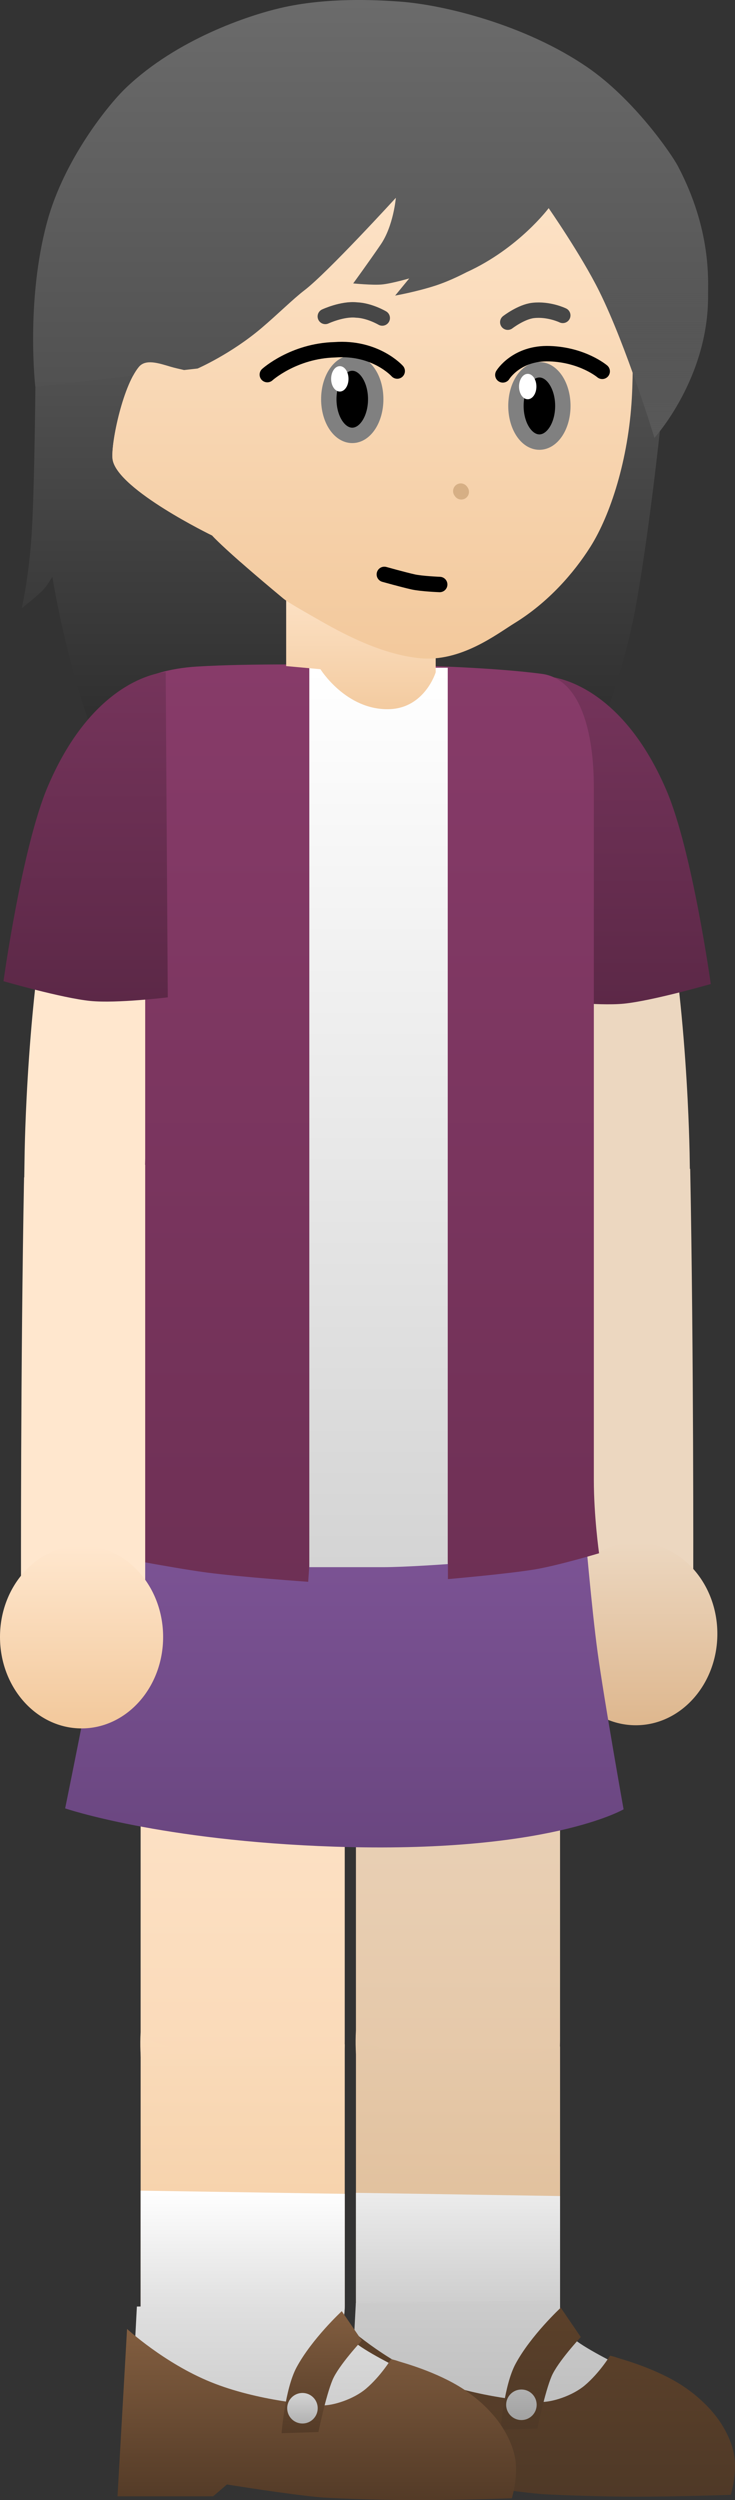
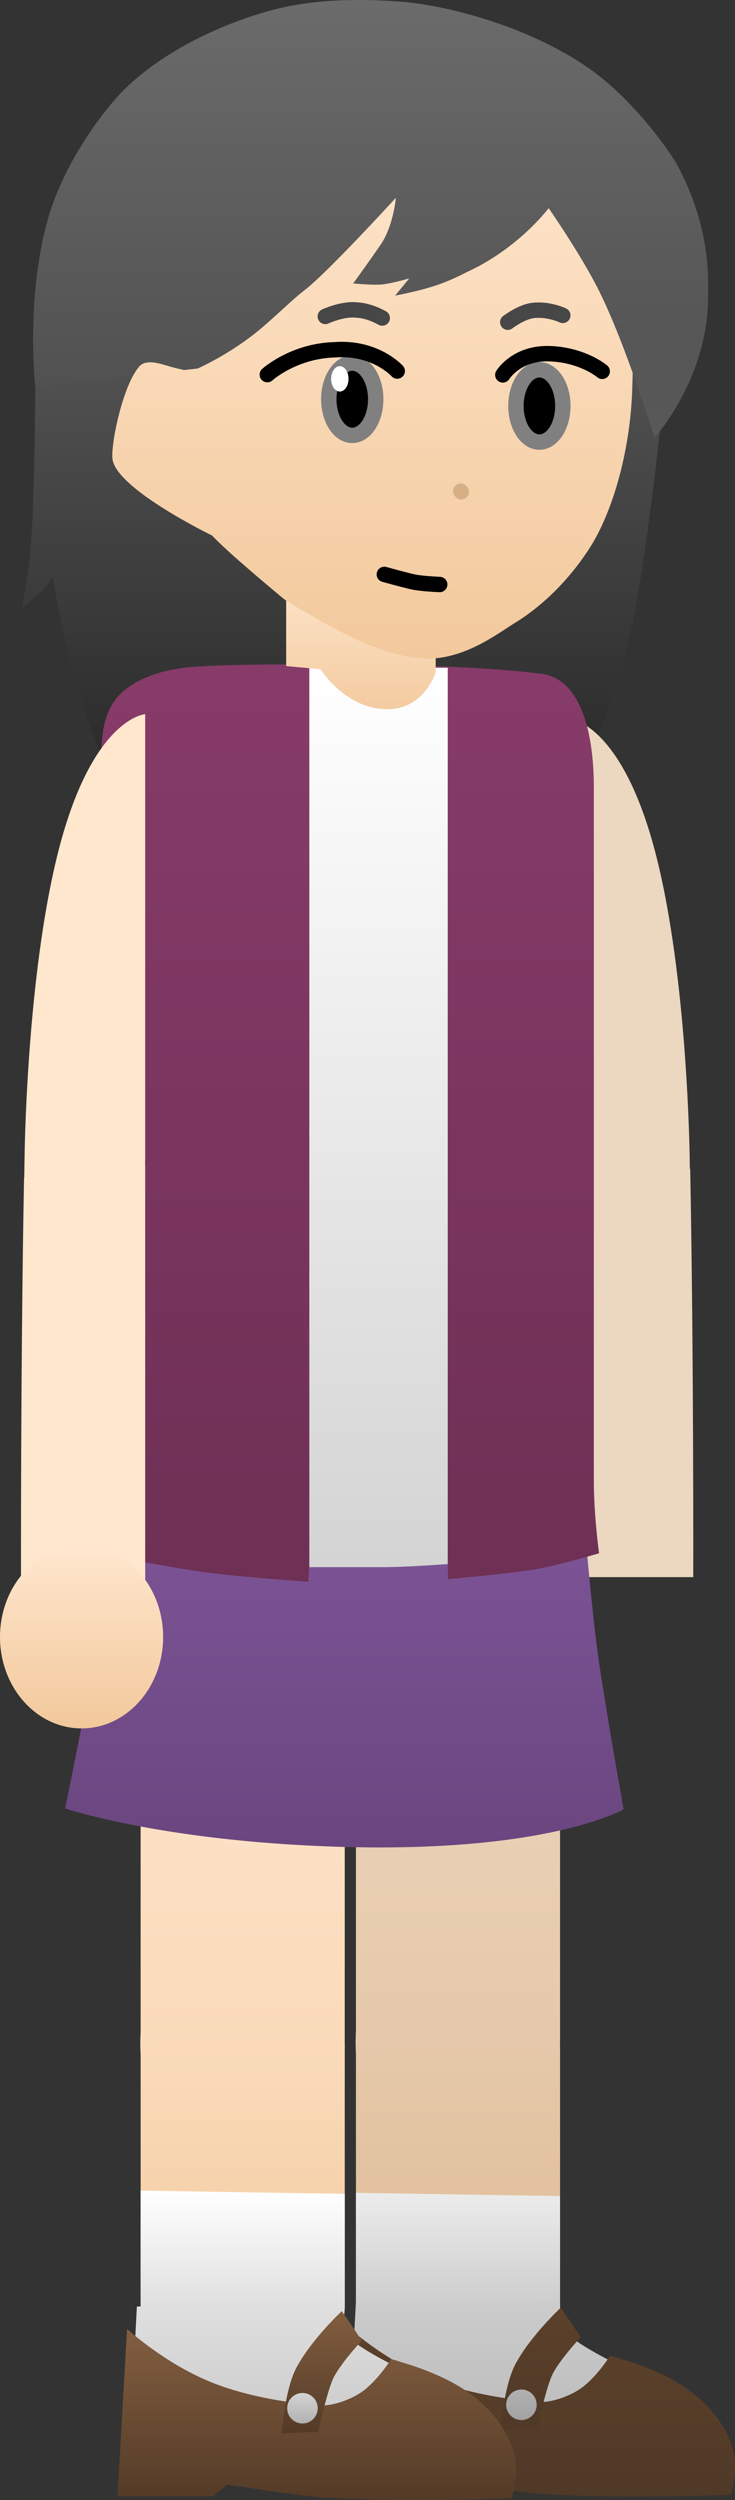
<svg xmlns="http://www.w3.org/2000/svg" version="1.1" width="47.788" height="162.333" viewBox="0,0,47.788,162.333">
  <rect x="0" y="0" width="47.788" height="162.333" fill="#333333" stroke="none" />
  <defs>
    <linearGradient x1="245.875" y1="202.754" x2="245.875" y2="238.922" gradientUnits="userSpaceOnUse" id="color-1">
      <stop offset="0" stop-color="#ecd7c0" />
      <stop offset="1" stop-color="#e4c5a4" />
    </linearGradient>
    <linearGradient x1="245.885" y1="231.215" x2="245.885" y2="254.26" gradientUnits="userSpaceOnUse" id="color-2">
      <stop offset="0" stop-color="#e5c9aa" />
      <stop offset="1" stop-color="#deb890" />
    </linearGradient>
    <linearGradient x1="245.885" y1="241.215" x2="245.885" y2="254.26" gradientUnits="userSpaceOnUse" id="color-3">
      <stop offset="0" stop-color="#ececec" />
      <stop offset="1" stop-color="#b5b5b5" />
    </linearGradient>
    <linearGradient x1="247.689" y1="248.187" x2="247.689" y2="256.968" gradientUnits="userSpaceOnUse" id="color-4">
      <stop offset="0" stop-color="#cccccc" />
      <stop offset="1" stop-color="#bbbbbb" />
    </linearGradient>
    <linearGradient x1="250.938" y1="249.829" x2="250.938" y2="260.943" gradientUnits="userSpaceOnUse" id="color-5">
      <stop offset="0" stop-color="#5c412a" />
      <stop offset="1" stop-color="#4f3927" />
    </linearGradient>
    <linearGradient x1="251.26" y1="248.673" x2="251.26" y2="256.596" gradientUnits="userSpaceOnUse" id="color-6">
      <stop offset="0" stop-color="#5c412a" />
      <stop offset="1" stop-color="#4f3927" />
    </linearGradient>
    <linearGradient x1="250.007" y1="253.985" x2="250.007" y2="255.969" gradientUnits="userSpaceOnUse" id="color-7">
      <stop offset="0" stop-color="#b1b1b1" />
      <stop offset="1" stop-color="#a2a2a2" />
    </linearGradient>
    <linearGradient x1="231.875" y1="202.862" x2="231.875" y2="239.029" gradientUnits="userSpaceOnUse" id="color-8">
      <stop offset="0" stop-color="#ffe7ce" />
      <stop offset="1" stop-color="#f9d7b4" />
    </linearGradient>
    <linearGradient x1="231.885" y1="231.072" x2="231.885" y2="254.117" gradientUnits="userSpaceOnUse" id="color-9">
      <stop offset="0" stop-color="#fadbba" />
      <stop offset="1" stop-color="#f2c99c" />
    </linearGradient>
    <linearGradient x1="231.885" y1="241.072" x2="231.885" y2="254.117" gradientUnits="userSpaceOnUse" id="color-10">
      <stop offset="0" stop-color="#ffffff" />
      <stop offset="1" stop-color="#c9c9c9" />
    </linearGradient>
    <linearGradient x1="238.567" y1="118.817" x2="238.567" y2="177.292" gradientUnits="userSpaceOnUse" id="color-11">
      <stop offset="0" stop-color="#575757" />
      <stop offset="1" stop-color="#000000" />
    </linearGradient>
    <linearGradient x1="256.977" y1="142.769" x2="256.977" y2="164.043" gradientUnits="userSpaceOnUse" id="color-12">
      <stop offset="0" stop-color="#75345b" />
      <stop offset="1" stop-color="#5c2847" />
    </linearGradient>
    <linearGradient x1="257.444" y1="198.981" x2="257.444" y2="210.855" gradientUnits="userSpaceOnUse" id="color-13">
      <stop offset="0" stop-color="#ecd7c0" />
      <stop offset="1" stop-color="#deb78e" />
    </linearGradient>
    <linearGradient x1="238.497" y1="197.909" x2="238.497" y2="218.789" gradientUnits="userSpaceOnUse" id="color-14">
      <stop offset="0" stop-color="#7d5496" />
      <stop offset="1" stop-color="#6a4680" />
    </linearGradient>
    <linearGradient x1="238.715" y1="141.974" x2="238.715" y2="201.54" gradientUnits="userSpaceOnUse" id="color-15">
      <stop offset="0" stop-color="#873b69" />
      <stop offset="1" stop-color="#6e3055" />
    </linearGradient>
    <linearGradient x1="240.717" y1="142.19" x2="240.717" y2="200.59" gradientUnits="userSpaceOnUse" id="color-16">
      <stop offset="0" stop-color="#ffffff" />
      <stop offset="1" stop-color="#d4d4d4" />
    </linearGradient>
    <linearGradient x1="221.674" y1="142.474" x2="221.674" y2="163.868" gradientUnits="userSpaceOnUse" id="color-17">
      <stop offset="0" stop-color="#75345b" />
      <stop offset="1" stop-color="#5c2847" />
    </linearGradient>
    <linearGradient x1="239.573" y1="135.602" x2="239.573" y2="145.932" gradientUnits="userSpaceOnUse" id="color-18">
      <stop offset="0" stop-color="#ffe7ce" />
      <stop offset="1" stop-color="#f2c89b" />
    </linearGradient>
    <linearGradient x1="240.328" y1="105.823" x2="240.328" y2="142.444" gradientUnits="userSpaceOnUse" id="color-19">
      <stop offset="0" stop-color="#ffe7ce" />
      <stop offset="1" stop-color="#f2c89b" />
    </linearGradient>
    <linearGradient x1="240.203" y1="98.833" x2="240.203" y2="126.093" gradientUnits="userSpaceOnUse" id="color-20">
      <stop offset="0" stop-color="#6b6b6b" />
      <stop offset="1" stop-color="#4f4f4f" />
    </linearGradient>
    <linearGradient x1="221.674" y1="142.474" x2="221.674" y2="162.069" gradientUnits="userSpaceOnUse" id="color-21">
      <stop offset="0" stop-color="#4c4c4c" />
      <stop offset="1" stop-color="#2f2f2f" />
    </linearGradient>
    <linearGradient x1="221.409" y1="199.186" x2="221.409" y2="211.06" gradientUnits="userSpaceOnUse" id="color-22">
      <stop offset="0" stop-color="#ffe7ce" />
      <stop offset="1" stop-color="#f2c89b" />
    </linearGradient>
    <linearGradient x1="240.328" y1="105.823" x2="240.328" y2="142.444" gradientUnits="userSpaceOnUse" id="color-23">
      <stop offset="0" stop-color="#ffe7ce" />
      <stop offset="1" stop-color="#f2c89b" />
    </linearGradient>
    <linearGradient x1="258.001" y1="115.124" x2="258.001" y2="127.259" gradientUnits="userSpaceOnUse" id="color-24">
      <stop offset="0" stop-color="#595959" stop-opacity="0" />
      <stop offset="1" stop-color="#595959" />
    </linearGradient>
    <linearGradient x1="233.453" y1="248.411" x2="233.453" y2="257.192" gradientUnits="userSpaceOnUse" id="color-25">
      <stop offset="0" stop-color="#e0e0e0" />
      <stop offset="1" stop-color="#c9c9c9" />
    </linearGradient>
    <linearGradient x1="236.572" y1="250.053" x2="236.572" y2="261.07" gradientUnits="userSpaceOnUse" id="color-26">
      <stop offset="0" stop-color="#825e40" />
      <stop offset="1" stop-color="#543b27" />
    </linearGradient>
    <linearGradient x1="237.023" y1="248.897" x2="237.023" y2="256.821" gradientUnits="userSpaceOnUse" id="color-27">
      <stop offset="0" stop-color="#825e40" />
      <stop offset="1" stop-color="#543b27" />
    </linearGradient>
    <linearGradient x1="235.771" y1="254.209" x2="235.771" y2="256.193" gradientUnits="userSpaceOnUse" id="color-28">
      <stop offset="0" stop-color="#d4d4d4" />
      <stop offset="1" stop-color="#b1b1b1" />
    </linearGradient>
  </defs>
  <g transform="translate(-216.106,-98.833)">
    <g data-paper-data="{&quot;isPaintingLayer&quot;:true}" fill-rule="nonzero" stroke-linejoin="miter" stroke-miterlimit="10" stroke-dashoffset="0" style="mix-blend-mode: normal">
      <path d="M239.249,210.339c0,0 -0.395,-7.807 6.547,-7.579c6.413,0.21 6.723,7.579 6.723,7.579c0,0 0,10.677 0,20.834c0.014,2.472 -0.666,7.579 -6.87,7.748c-1.976,0.054 -6.771,-1.347 -6.401,-8.253c0,-10.128 0,-20.329 0,-20.329z" fill="url(#color-1)" stroke="#000000" stroke-width="0" stroke-linecap="butt" stroke-dasharray="" />
      <g stroke="#000000" stroke-width="0" stroke-linecap="butt" stroke-dasharray="">
        <path d="M239.249,249.342c0,-2.918 0,-10.453 0,-18.127c1.977,0.842 4.424,1.347 6.401,1.347c2.458,0 4.535,-0.07 6.87,-0.854c0,6.632 0,14.108 0,17.006c0,1.556 -1.093,5.732 -5.955,5.539c-5.222,-0.207 -7.315,-3.679 -7.315,-4.911z" fill="url(#color-2)" />
        <path d="M239.249,249.342c0,-2.918 0,-8.127 0,-8.127l13.271,0.208c0,0 0,4.394 0,7.292c0,1.556 -1.093,5.732 -5.955,5.539c-5.222,-0.207 -7.315,-3.679 -7.315,-4.911z" fill="url(#color-3)" />
      </g>
      <g stroke="#000000" stroke-width="0" stroke-linecap="butt" stroke-dasharray="">
        <path d="M252.398,248.187c0,0 -0.058,0.564 0.1,1.089c0.152,0.506 0.453,0.967 0.801,1.317c0.627,0.63 3.112,1.844 3.112,1.844c0,0 0.199,4.419 -1.007,4.514c-2.174,0.171 -10.586,-0.977 -14.549,-1.917c-1.343,-0.319 -1.899,-1.222 -1.899,-1.222l0.286,-5.438" fill="url(#color-4)" />
        <g>
          <path d="M237.982,260.696l0.621,-10.868c0,0 2.408,2.216 5.442,3.449c3.056,1.242 6.74,1.502 7.218,1.517c0.733,0.024 2.07,-0.402 2.876,-1.086c0.959,-0.815 1.628,-1.916 1.628,-1.916c0,0 0.185,0.027 0.507,0.142c0.182,0.065 2.467,0.663 4.222,1.817c0.995,0.654 1.84,1.477 2.402,2.3c0.23,0.337 0.808,1.261 0.956,2.29c0.17,1.192 -0.234,2.483 -0.234,2.483c0,0 -3.261,0.126 -6.509,0.117c-2.835,-0.007 -5.564,-0.147 -5.84,-0.171c-2.109,-0.18 -6.173,-0.843 -6.173,-0.843l-0.899,0.768z" fill="url(#color-5)" />
          <path d="M248.652,256.596c0,0 0.213,-2.86 0.971,-4.271c0.994,-1.848 2.942,-3.652 2.942,-3.652l1.303,1.907c0,0 -1.511,1.619 -1.904,2.558c-0.443,1.059 -0.918,3.382 -0.918,3.382z" fill="url(#color-6)" />
          <path d="M249.015,254.977c0,-0.548 0.444,-0.992 0.992,-0.992c0.548,0 0.992,0.444 0.992,0.992c0,0.548 -0.444,0.992 -0.992,0.992c-0.548,0 -0.992,-0.444 -0.992,-0.992z" fill="url(#color-7)" />
        </g>
      </g>
      <path d="M225.25,210.446c0,0 -0.395,-7.807 6.547,-7.579c6.413,0.21 6.723,7.579 6.723,7.579c0,0 0,10.677 0,20.834c0.014,2.472 -0.666,7.579 -6.87,7.748c-1.976,0.054 -6.771,-1.347 -6.401,-8.253c0,-10.128 0,-20.329 0,-20.329z" fill="url(#color-8)" stroke="#000000" stroke-width="0" stroke-linecap="butt" stroke-dasharray="" />
      <g stroke="#000000" stroke-width="0" stroke-linecap="butt" stroke-dasharray="">
        <path d="M225.25,249.2c0,-2.918 0,-10.453 0,-18.127c1.977,0.842 4.424,1.347 6.401,1.347c2.458,0 4.535,-0.07 6.87,-0.854c0,6.632 0,14.108 0,17.006c0,1.556 -1.093,5.732 -5.955,5.539c-5.222,-0.207 -7.315,-3.679 -7.315,-4.911z" fill="url(#color-9)" />
        <path d="M225.25,249.2c0,-2.918 0,-8.127 0,-8.127l13.271,0.208c0,0 0,4.394 0,7.292c0,1.556 -1.093,5.732 -5.955,5.539c-5.222,-0.207 -7.315,-3.679 -7.315,-4.911z" fill="url(#color-10)" />
      </g>
      <path d="M259.616,120.749c0,0 -0.813,9.602 -2.094,17.022c-0.643,3.724 -1.746,6.722 -2.235,8.035c-1.392,3.739 -3.424,7.626 -3.851,9.151c-1.419,5.063 -1.039,10.836 -1.039,10.836c0,0 -1.015,-0.592 -1.43,-0.963c-0.453,-0.404 -1.185,-1.371 -1.185,-1.371c0,0 -1.812,3.834 -3.872,7.02c-1.63,2.522 -5.128,5.975 -5.99,6.811l-1.013,-0.729c-0.814,-0.887 -4.109,-4.543 -5.594,-7.158c-1.876,-3.305 -3.469,-7.24 -3.469,-7.24c0,0 -0.786,0.921 -1.261,1.298c-0.436,0.345 -1.482,0.876 -1.482,0.876c0,0 0.706,-5.74 -0.424,-10.88c-0.34,-1.548 -2.149,-5.55 -3.327,-9.366c-1.238,-4.011 -1.84,-7.803 -1.84,-7.803c0,0 -0.372,0.617 -0.619,0.87c-0.368,0.377 -1.374,1.175 -1.374,1.175c0,0 0.425,-1.815 0.623,-4.463c0.276,-3.697 0.305,-15.053 0.305,-15.053z" fill="url(#color-11)" stroke="#000000" stroke-width="0" stroke-linecap="round" stroke-dasharray="0,0" />
      <path d="M253.106,173.912c0.543,0.227 2.013,1.004 3.629,1.193c1.66,0.194 3.469,-0.204 4.246,-0.381c0.232,12.063 0.199,26.513 0.199,26.513h-8.074z" fill="#ecd7c0" stroke="#000000" stroke-width="0" stroke-linecap="butt" stroke-dasharray="" />
      <g data-paper-data="{&quot;index&quot;:null}" stroke="#000000" stroke-width="0" stroke-linecap="butt" stroke-dasharray="">
        <path d="M253.106,145.483c0,0 3.285,0.206 5.502,8.306c2.093,7.645 2.312,18.937 2.334,19.88c0.01,0.41 0.019,1.396 0.028,1.813c0.266,6.39 -3.485,7.347 -4.802,6.871c-1.895,-1.005 -2.997,-3.473 -3.062,-8.191v-28.679z" fill="#ecd7c0" />
-         <path d="M251.773,142.769c0,0 4.573,0.183 7.66,7.371c1.68,3.913 2.886,12.586 2.886,12.586c0,0 -3.826,1.097 -5.656,1.276c-1.725,0.168 -5.026,-0.233 -5.026,-0.233l0.136,-20.999z" fill="url(#color-12)" />
      </g>
-       <path d="M257.444,198.981c2.929,0 5.303,2.658 5.303,5.937c0,3.279 -2.374,5.937 -5.303,5.937c-2.929,0 -5.303,-2.658 -5.303,-5.937c0,-3.279 2.374,-5.937 5.303,-5.937z" data-paper-data="{&quot;index&quot;:null}" fill="url(#color-13)" stroke="#000000" stroke-width="0" stroke-linecap="butt" stroke-dasharray="" />
      <path d="M222.49,205.235c0.443,-2.594 1.094,-7.326 1.094,-7.326h30.533c0,0 0.454,5.368 0.847,8.229c0.444,3.229 1.686,10.175 1.686,10.175c0,0 -4.935,2.89 -18.794,2.425c-11.333,-0.38 -17.514,-2.485 -17.514,-2.485c0,0 1.625,-7.96 2.147,-11.018z" fill="url(#color-14)" stroke="none" stroke-width="0" stroke-linecap="butt" stroke-dasharray="0,0" />
      <path d="M222.373,199.687c0,0 0.34,-2.067 0.34,-4.145c0,-5.73 0,-32.982 0,-45.589c0,-2.221 -0.306,-4.669 1.323,-6.154c1.247,-1.137 3.171,-1.582 4.873,-1.686c3.519,-0.216 8.568,-0.115 11.188,-0.115c2.829,0 8.056,0.168 11.232,0.588c2.532,0.335 3.387,3.804 3.387,7.367c0,12.01 0,38.942 0,44.977c0,2.353 0.34,4.757 0.34,4.757c0,0 -2.587,0.776 -4.134,1.041c-1.712,0.292 -5.692,0.638 -5.692,0.638l-0.002,-1.009c0,0 -3.008,-1.257 -4.64,-1.25c-1.334,0.006 -4.365,1.288 -4.365,1.288l-0.078,1.145c0,0 -4.397,-0.306 -6.652,-0.609c-2.333,-0.314 -7.121,-1.244 -7.121,-1.244z" fill="url(#color-15)" stroke="#000000" stroke-width="0" stroke-linecap="butt" stroke-dasharray="" />
      <path d="M236.217,200.59v-58.4h9v58.2c0,0 -2.753,0.2 -4.2,0.2c-1.547,0 -4.8,0 -4.8,0z" fill="url(#color-16)" stroke="none" stroke-width="0" stroke-linecap="butt" stroke-dasharray="0,0" />
      <g stroke="#000000" stroke-width="0" stroke-linecap="butt" stroke-dasharray="">
        <path d="M225.546,145.204v28.841c-0.065,4.745 -1.168,7.227 -3.062,8.238c-1.317,0.479 -5.068,-0.484 -4.802,-6.91c0.009,-0.42 0.018,-1.411 0.028,-1.824c0.022,-0.949 0.241,-12.304 2.334,-19.992c2.217,-8.146 5.502,-8.353 5.502,-8.353z" fill="#ffe7ce" />
-         <path d="M226.879,142.474l0.136,21.117c0,0 -3.301,0.404 -5.026,0.235c-1.83,-0.179 -5.656,-1.283 -5.656,-1.283c0,0 1.205,-8.721 2.886,-12.656c3.087,-7.229 7.66,-7.413 7.66,-7.413z" fill="url(#color-17)" />
      </g>
      <path d="M225.546,201.942h-8.074c0,0 -0.033,-14.532 0.199,-26.663c0.778,0.178 2.587,0.579 4.246,0.383c1.616,-0.19 3.085,-0.971 3.629,-1.2z" fill="#ffe7ce" stroke="#000000" stroke-width="0" stroke-linecap="butt" stroke-dasharray="" />
      <path d="M244.434,136.412v6.076c0,0 -0.711,2.33 -3.031,2.392c-2.803,0.074 -4.463,-2.594 -4.463,-2.594l-2.228,-0.203v-6.481" fill="url(#color-18)" stroke="#000000" stroke-width="0" stroke-linecap="round" stroke-dasharray="" />
      <path d="M257.042,117.147c0,0 0.336,4.075 0.145,7.518c-0.224,4.016 -1.394,7.614 -2.691,9.667c-1.08,1.71 -2.744,3.614 -4.921,4.953c-1.17,0.719 -3.518,2.561 -6.198,2.284c-2.329,-0.24 -4.632,-1.397 -6.402,-2.405c-1.119,-0.638 -2.145,-1.217 -2.448,-1.468c-3.885,-3.226 -4.629,-4.093 -4.629,-4.093c0,0 -6.104,-2.956 -6.466,-4.907c-0.158,-0.85 0.613,-4.717 1.699,-6.035c1.177,-1.429 2.684,0.31 2.684,0.31l2.031,-17.147l26.145,0.938" fill="url(#color-19)" stroke="#000000" stroke-width="0" stroke-linecap="round" stroke-dasharray="" />
      <path d="M218.401,123.943c0,0 -0.635,-5.553 0.776,-10.73c1.085,-3.982 3.928,-7.541 5.119,-8.677c3.329,-3.174 7.975,-4.7 10.038,-5.182c2.993,-0.699 6.208,-0.535 7.834,-0.412c2.77,0.209 8.072,1.477 12.128,4.258c3.025,2.074 5.459,5.612 5.885,6.419c2.2,4.165 1.953,7.482 1.961,8.361c0.049,5.408 -3.488,9.277 -3.488,9.277c0,0 -1.813,-5.949 -3.594,-9.528c-1.16,-2.331 -3.281,-5.38 -3.281,-5.38c0,0 -1.959,2.623 -5.339,4.16c-0.074,0.033 -1.009,0.54 -2.021,0.869c-1.252,0.407 -2.622,0.648 -2.622,0.648l0.917,-1.115c0,0 -1.182,0.341 -1.782,0.394c-0.614,0.055 -1.862,-0.069 -1.862,-0.069c0,0 1.008,-1.382 1.787,-2.521c0.835,-1.22 0.986,-3.038 0.986,-3.038c0,0 -4.448,4.866 -5.944,6.005c-0.718,0.547 -1.746,1.566 -2.787,2.449c-1.996,1.693 -4.157,2.63 -4.157,2.63" fill="url(#color-20)" stroke="#000000" stroke-width="0" stroke-linecap="round" stroke-dasharray="" />
      <path d="M237.256,119.38c0,0 1.115,-0.519 2.031,-0.418c0.845,0.032 1.673,0.521 1.673,0.521" fill="none" stroke="#474747" stroke-width="1" stroke-linecap="round" stroke-dasharray="0,0" />
      <path d="M249.119,119.754c0,0 0.875,-0.675 1.649,-0.763c1.027,-0.117 1.929,0.321 1.929,0.321" fill="none" stroke="#474747" stroke-width="1" stroke-linecap="round" stroke-dasharray="0,0" />
      <path d="M246.098,130.769l-0.034,-0.048" fill="none" stroke="#d6af85" stroke-width="1" stroke-linecap="round" stroke-dasharray="0,0" />
      <path d="M244.695,136.785c0,0 -1.186,-0.046 -1.742,-0.171c-0.634,-0.143 -1.859,-0.485 -1.859,-0.485" fill="none" stroke="#000000" stroke-width="1" stroke-linecap="round" stroke-dasharray="0,0" />
      <path d="M240.534,124.755c0,1.297 -0.683,2.348 -1.525,2.348c-0.842,0 -1.525,-1.051 -1.525,-2.348c0,-1.297 0.683,-2.348 1.525,-2.348c0.842,0 1.525,1.051 1.525,2.348z" fill="#000000" stroke="#808080" stroke-width="1" stroke-linecap="butt" stroke-dasharray="0,0" />
      <path d="M252.701,125.191c0,1.297 -0.683,2.348 -1.525,2.348c-0.842,0 -1.525,-1.051 -1.525,-2.348c0,-1.297 0.683,-2.348 1.525,-2.348c0.842,0 1.525,1.051 1.525,2.348z" fill="#000000" stroke="#808080" stroke-width="1" stroke-linecap="butt" stroke-dasharray="0,0" />
      <path d="M238.765,123.432c0,0.456 -0.253,0.825 -0.565,0.825c-0.312,0 -0.565,-0.369 -0.565,-0.825c0,-0.456 0.253,-0.825 0.565,-0.825c0.312,0 0.565,0.369 0.565,0.825z" fill="#ffffff" stroke="#000000" stroke-width="0" stroke-linecap="butt" stroke-dasharray="0,0" />
-       <path d="M250.982,123.932c0,0.456 -0.253,0.825 -0.565,0.825c-0.312,0 -0.565,-0.369 -0.565,-0.825c0,-0.456 0.253,-0.825 0.565,-0.825c0.312,0 0.565,0.369 0.565,0.825z" fill="#ffffff" stroke="#000000" stroke-width="0" stroke-linecap="butt" stroke-dasharray="0,0" />
      <path d="M233.485,123.158c0,0 1.708,-1.543 4.385,-1.614c2.654,-0.198 4.063,1.382 4.063,1.382" fill="none" stroke="#000000" stroke-width="1" stroke-linecap="round" stroke-dasharray="0,0" />
      <path d="M248.799,123.176c0,0 0.887,-1.453 3.043,-1.378c2.156,0.074 3.419,1.147 3.419,1.147" fill="none" stroke="#000000" stroke-width="1" stroke-linecap="round" stroke-dasharray="0,0" />
      <path d="M226.879,142.474c0,0 0,0 -0,0v0z" fill="url(#color-21)" stroke="#000000" stroke-width="0" stroke-linecap="butt" stroke-dasharray="" />
      <path d="M226.712,205.123c0,3.279 -2.374,5.937 -5.303,5.937c-2.929,0 -5.303,-2.658 -5.303,-5.937c0,-3.279 2.374,-5.937 5.303,-5.937c2.929,0 5.303,2.658 5.303,5.937z" fill="url(#color-22)" stroke="#000000" stroke-width="0" stroke-linecap="butt" stroke-dasharray="" />
      <path d="M229.898,133.603c0,0 -6.104,-2.956 -6.466,-4.907c-0.158,-0.85 0.613,-4.717 1.699,-6.035c0.443,-0.538 1.301,-0.244 2.065,-0.017c0.601,0.179 1.142,0.228 1.376,0.41c1.238,2.123 1.821,3.073 2.676,5.58c0.142,2.262 0.464,4.43 0.501,6.698c-1.496,-1.316 -1.85,-1.729 -1.85,-1.729z" fill="url(#color-23)" stroke="#000000" stroke-width="0" stroke-linecap="butt" stroke-dasharray="" />
      <path d="M262.143,117.982c0.049,5.408 -3.488,9.277 -3.488,9.277c0,0 -1.813,-5.949 -3.594,-9.528c-0.344,-0.692 -0.773,-1.446 -1.206,-2.166c2.241,-0.082 4.479,-0.258 6.721,-0.368c0.435,-0.021 0.915,-0.049 1.421,-0.074c0.199,1.412 0.142,2.427 0.145,2.858z" fill="url(#color-24)" stroke="#000000" stroke-width="0" stroke-linecap="butt" stroke-dasharray="" />
      <g stroke="#000000" stroke-width="0" stroke-linecap="butt" stroke-dasharray="">
        <path d="M238.162,248.411c0,0 -0.058,0.564 0.1,1.089c0.152,0.506 0.453,0.967 0.801,1.317c0.627,0.63 3.112,1.844 3.112,1.844c0,0 0.199,4.419 -1.007,4.514c-2.174,0.171 -10.586,-0.977 -14.549,-1.917c-1.343,-0.319 -1.899,-1.222 -1.899,-1.222l0.286,-5.438" fill="url(#color-25)" />
        <g>
          <path d="M223.746,260.92l0.621,-10.868c0,0 2.408,2.216 5.442,3.449c3.056,1.242 6.74,1.502 7.218,1.517c0.733,0.024 2.07,-0.402 2.876,-1.086c0.959,-0.815 1.628,-1.916 1.628,-1.916c0,0 0.185,0.027 0.507,0.142c0.182,0.065 2.467,0.663 4.222,1.817c0.995,0.654 1.84,1.477 2.402,2.3c0.23,0.337 0.808,1.261 0.956,2.29c0.17,1.192 -0.234,2.483 -0.234,2.483c0,0 -3.261,0.126 -6.509,0.117c-2.835,-0.007 -5.564,-0.147 -5.84,-0.171c-2.109,-0.18 -6.173,-0.843 -6.173,-0.843l-0.899,0.768z" fill="url(#color-26)" />
          <path d="M234.415,256.821c0,0 0.213,-2.86 0.971,-4.271c0.994,-1.848 2.942,-3.652 2.942,-3.652l1.303,1.907c0,0 -1.511,1.619 -1.904,2.558c-0.443,1.059 -0.918,3.382 -0.918,3.382z" fill="url(#color-27)" />
          <path d="M234.779,255.201c0,-0.548 0.444,-0.992 0.992,-0.992c0.548,0 0.992,0.444 0.992,0.992c0,0.548 -0.444,0.992 -0.992,0.992c-0.548,0 -0.992,-0.444 -0.992,-0.992z" fill="url(#color-28)" />
        </g>
      </g>
    </g>
  </g>
</svg>